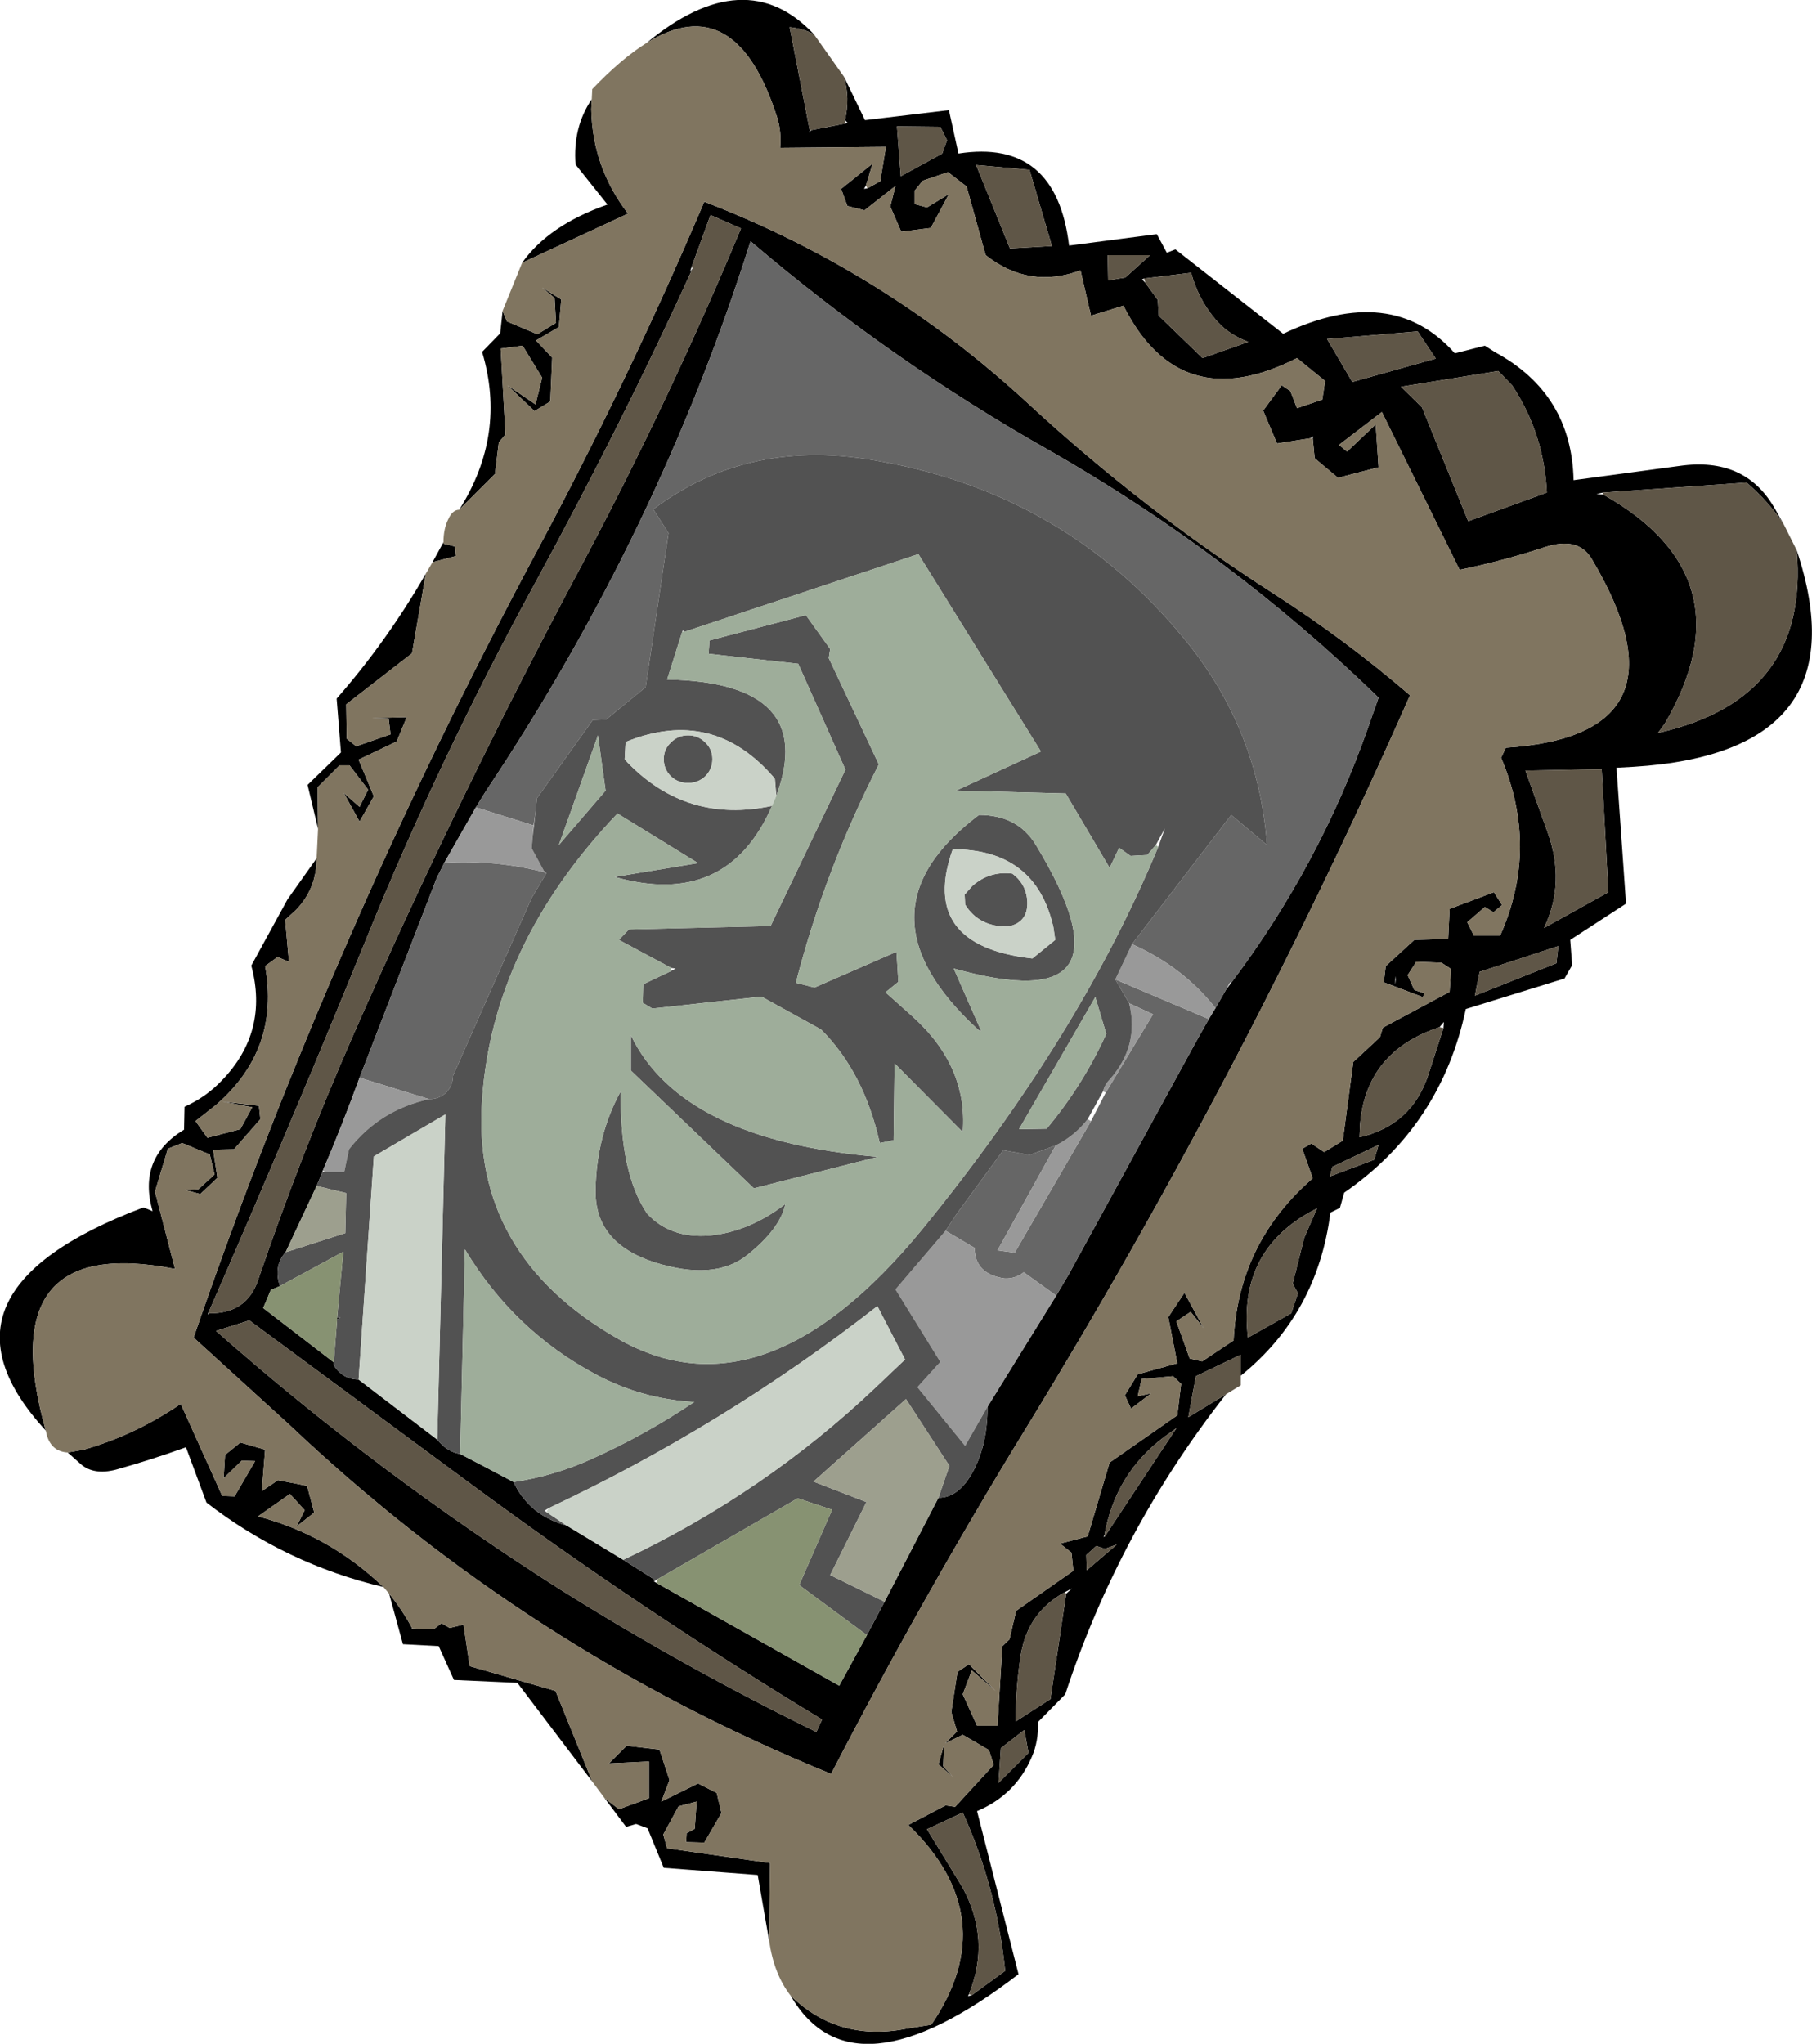
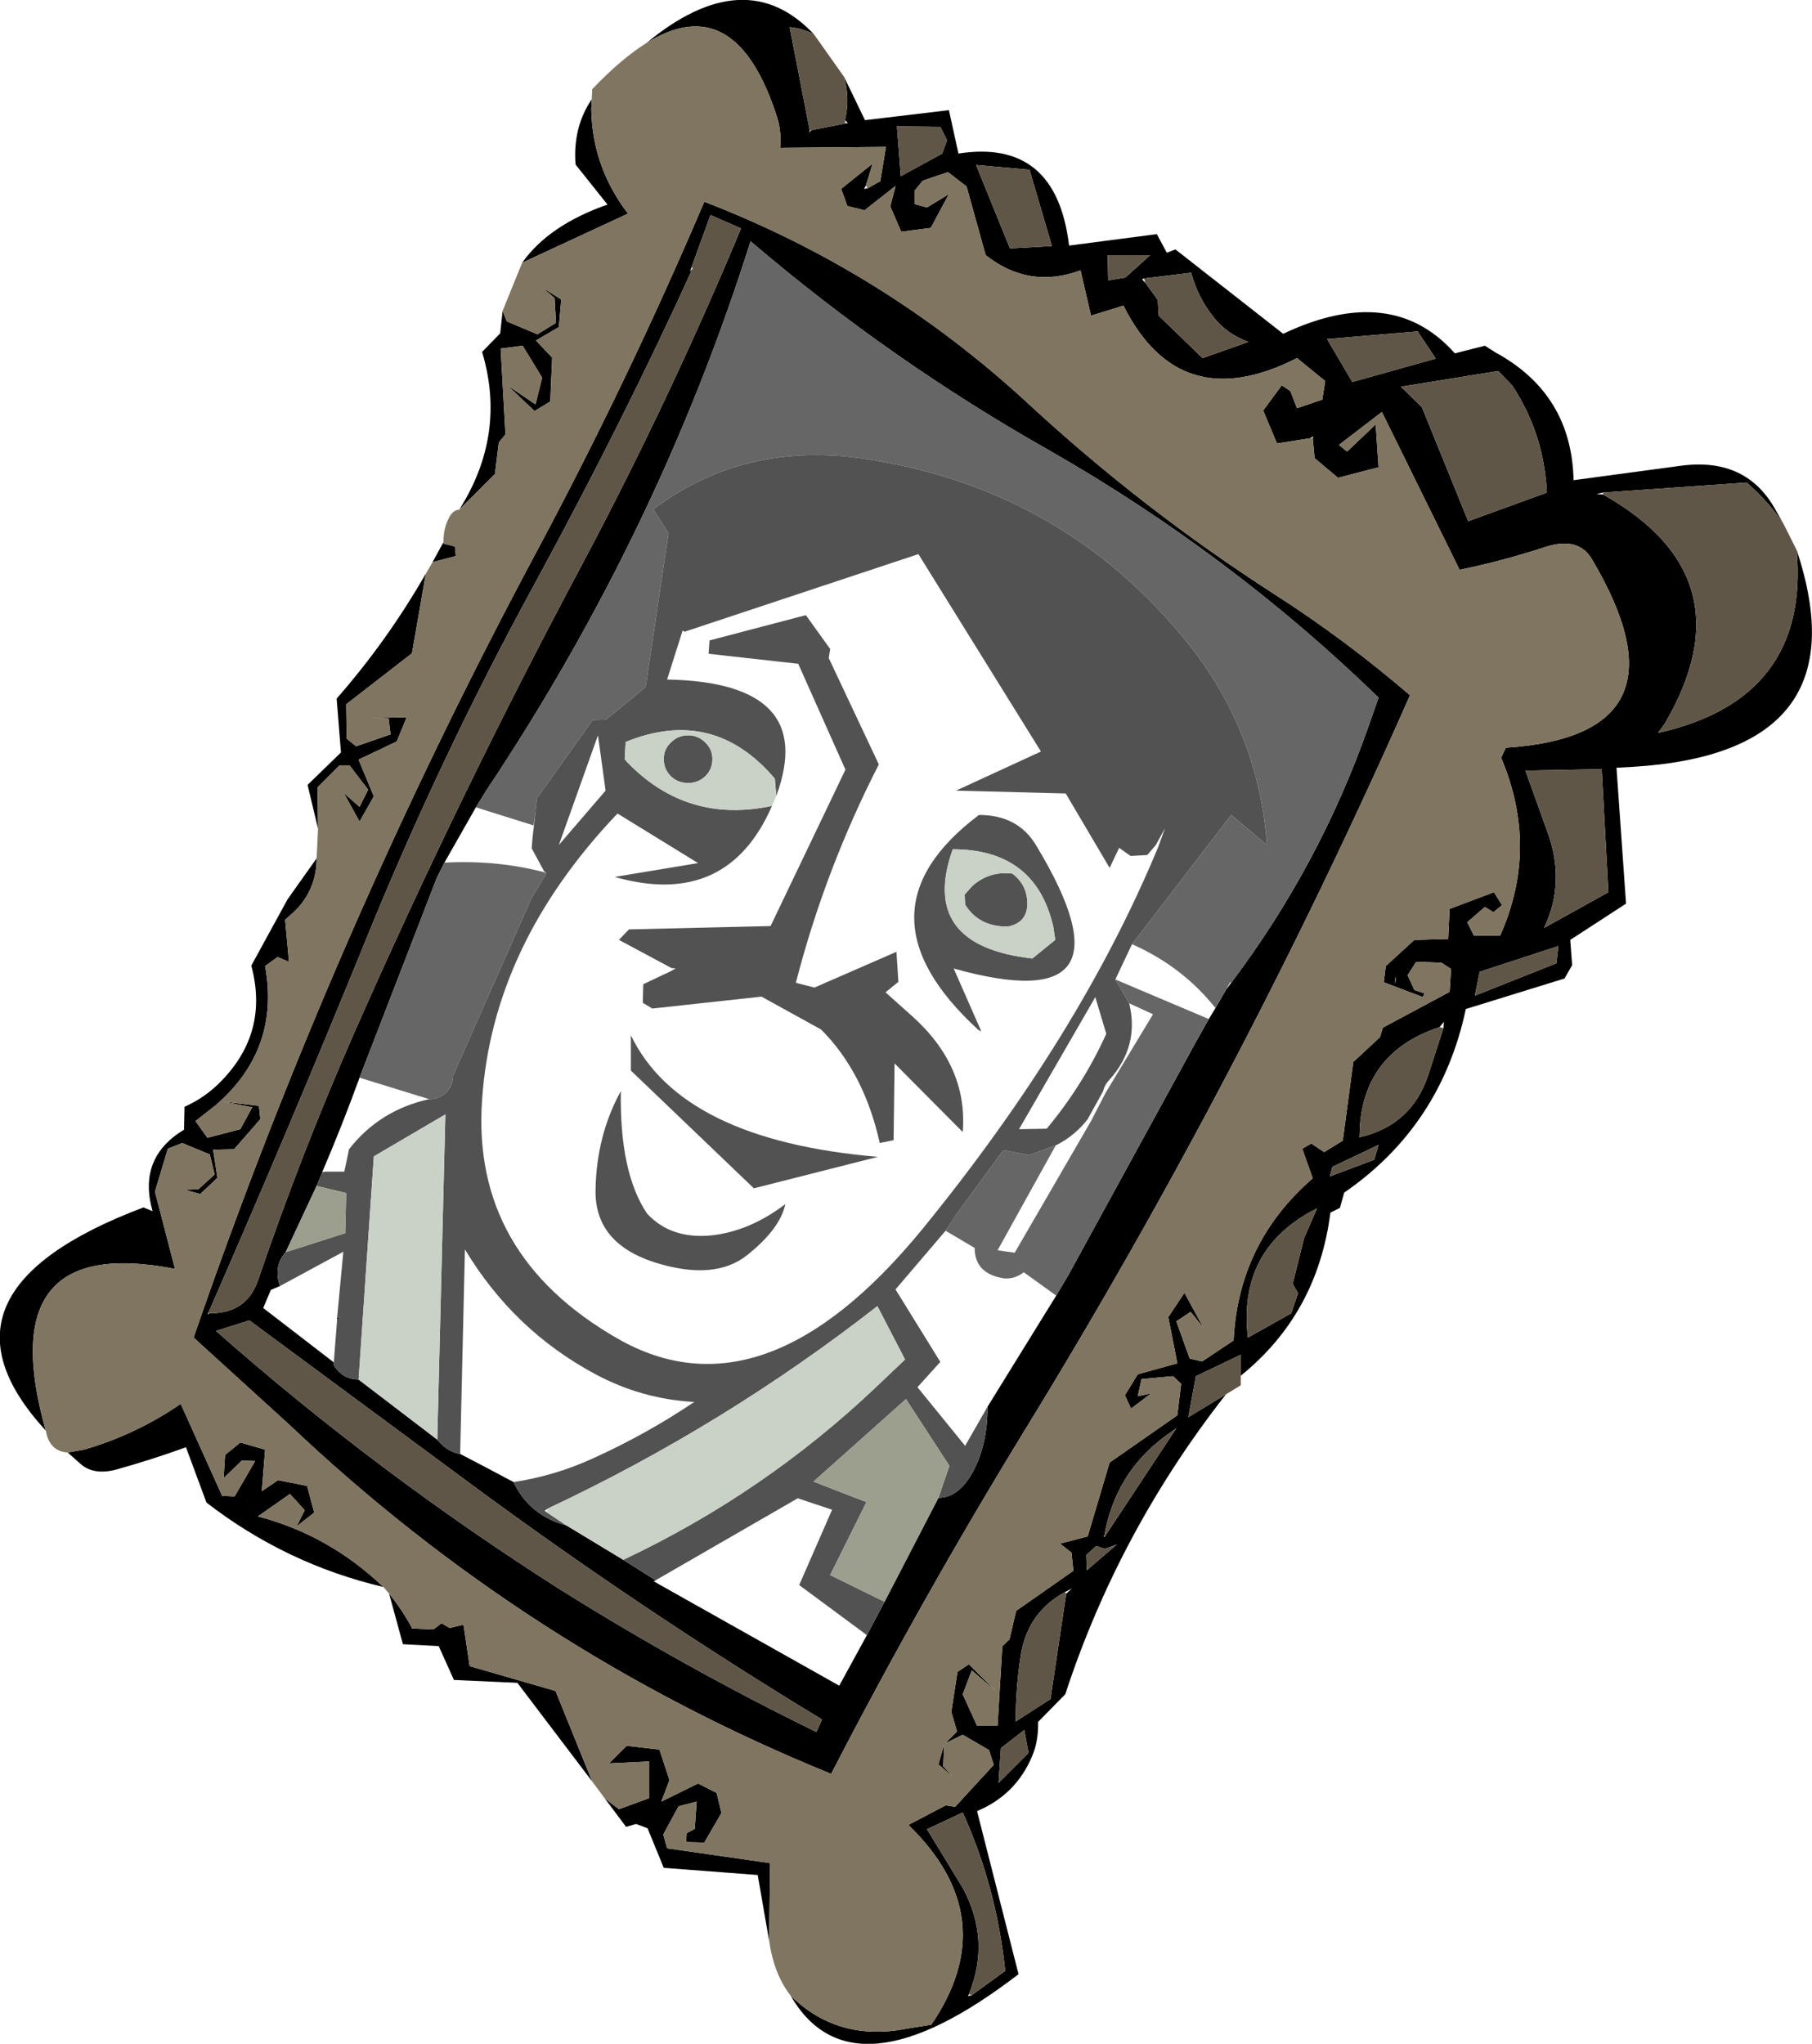
<svg xmlns="http://www.w3.org/2000/svg" height="214.3px" width="190.0px">
  <g transform="matrix(1.0, 0.0, 0.0, 1.0, 70.9, 118.8)">
    <path d="M14.45 -115.2 Q13.35 -115.8 11.9 -115.95 L14.0 -105.15 13.95 -104.9 14.15 -105.15 17.75 -105.85 18.0 -105.9 17.7 -106.2 Q18.25 -108.5 17.6 -110.75 L19.8 -106.2 28.6 -107.25 29.6 -102.7 Q39.85 -104.3 41.2 -93.05 L50.4 -94.25 51.45 -92.3 52.35 -92.65 63.65 -83.8 Q75.05 -89.2 81.65 -81.75 L84.8 -82.55 85.9 -81.85 Q93.9 -77.5 94.1 -68.45 L105.25 -69.95 Q112.0 -70.9 115.1 -65.65 L116.15 -63.8 Q114.7 -66.05 112.25 -68.2 L97.2 -67.15 96.5 -67.0 97.2 -66.95 Q112.65 -58.25 103.65 -42.9 L102.95 -41.95 Q118.85 -45.5 117.5 -61.1 124.55 -39.9 100.4 -38.4 L98.6 -38.3 99.6 -24.05 93.75 -20.25 93.95 -17.6 93.15 -16.2 82.8 -13.0 Q80.2 -0.75 70.05 6.25 L69.6 7.85 68.6 8.35 Q67.25 18.95 59.2 25.45 L59.2 23.25 54.5 25.5 53.7 29.8 57.65 27.4 Q46.4 41.75 40.8 58.85 L37.95 61.75 Q38.0 63.8 37.3 65.4 35.6 69.4 31.55 71.1 L35.9 88.2 Q18.45 101.6 12.0 90.45 17.0 95.35 24.25 93.9 L26.75 93.5 Q34.4 82.3 24.35 72.55 L28.25 70.5 29.25 70.65 33.3 66.25 32.8 64.7 30.05 63.1 28.2 64.0 29.45 62.75 28.85 60.7 29.5 56.5 30.7 55.7 33.5 58.5 31.0 56.35 30.05 58.85 31.55 62.15 33.7 62.15 34.2 53.8 34.95 53.1 35.65 50.1 41.65 45.9 41.45 44.0 40.25 43.05 43.15 42.3 45.45 34.55 52.55 29.6 52.95 26.3 52.1 25.5 48.8 25.8 48.4 27.6 49.8 27.3 47.7 28.9 47.05 27.5 48.4 25.3 52.55 24.15 51.6 19.3 53.3 16.75 55.3 20.45 53.95 18.75 52.45 19.75 53.85 23.65 55.15 23.95 58.45 21.75 Q58.95 11.5 66.75 4.75 L65.65 1.65 66.6 1.1 67.95 2.0 69.9 0.8 71.0 -7.45 73.8 -10.05 74.1 -11.05 81.1 -14.8 81.25 -17.2 80.25 -17.85 77.6 -17.95 76.7 -16.55 77.4 -15.0 78.3 -14.7 78.45 -14.65 78.4 -14.5 78.3 -14.25 74.2 -15.8 74.4 -17.5 77.4 -20.25 80.95 -20.35 81.1 -23.5 85.75 -25.25 86.6 -23.9 85.7 -23.15 84.8 -23.7 82.95 -22.1 83.65 -20.7 86.4 -20.7 Q90.5 -29.9 86.5 -39.35 L87.0 -40.4 Q107.0 -41.7 96.0 -60.2 94.6 -62.55 91.15 -61.45 86.75 -60.0 82.15 -59.05 L74.0 -75.6 69.5 -72.15 70.35 -71.45 73.35 -74.3 73.65 -69.8 69.4 -68.7 66.95 -70.75 66.75 -72.85 66.8 -73.05 66.5 -72.85 63.0 -72.3 61.55 -75.75 63.5 -78.4 64.4 -77.8 65.1 -76.0 67.75 -76.9 68.05 -78.85 65.1 -81.25 Q52.8 -75.0 46.9 -86.75 L43.5 -85.7 42.4 -90.45 Q37.0 -88.45 32.45 -92.05 L30.45 -99.25 28.5 -100.75 25.85 -99.85 25.0 -98.8 25.0 -97.4 26.3 -97.05 28.6 -98.45 26.7 -94.9 23.6 -94.5 22.45 -97.15 23.0 -99.3 19.75 -96.75 17.95 -97.2 17.3 -99.0 20.6 -101.65 19.9 -99.35 19.7 -99.0 20.05 -99.05 21.4 -99.8 22.0 -103.4 10.9 -103.3 Q11.05 -105.0 10.6 -106.45 6.25 -120.1 -3.1 -114.3 7.25 -122.85 14.45 -115.2 M23.55 -100.35 L23.55 -100.3 23.6 -100.35 27.9 -102.7 28.4 -104.1 27.7 -105.5 23.15 -105.55 23.55 -100.35 M49.2 -89.15 L50.5 -87.35 50.6 -85.7 55.2 -81.25 60.0 -82.95 Q57.7 -83.8 56.35 -85.55 54.7 -87.6 54.0 -90.2 L49.05 -89.6 48.85 -89.5 49.2 -89.15 M45.25 -92.05 L45.3 -89.4 47.1 -89.7 49.7 -92.05 45.25 -92.05 M79.65 -81.2 L77.75 -84.05 68.25 -83.25 70.9 -78.75 79.65 -81.2 M76.0 -78.25 L78.2 -76.1 83.05 -64.15 91.3 -67.15 Q91.0 -73.35 87.65 -78.4 L86.2 -79.9 76.0 -78.25 M37.05 -101.0 L31.45 -101.5 35.0 -92.75 39.4 -93.0 37.05 -101.0 M1.6 -90.75 L1.45 -90.3 1.75 -90.7 Q-5.4 -74.95 -14.8 -57.65 -24.75 -39.45 -32.6 -20.1 -40.6 -0.45 -49.05 18.85 L-49.1 19.05 -48.95 18.9 Q-45.05 18.95 -43.85 15.45 -39.35 2.25 -33.85 -10.3 -22.8 -35.4 -9.9 -59.55 -0.7 -76.85 6.8 -94.85 L3.6 -96.25 1.6 -90.75 M58.2 -15.75 Q67.5 -28.1 72.6 -42.65 L73.65 -45.65 Q58.2 -60.65 39.25 -71.5 22.5 -80.95 7.8 -93.5 -1.8 -63.05 -19.95 -35.85 L-21.0 -34.15 -24.3 -28.35 -25.1 -26.75 -33.2 -5.8 Q-35.0 -0.85 -37.05 3.95 L-37.1 4.1 -37.7 5.55 -40.95 12.5 Q-42.25 13.95 -41.55 16.05 L-42.5 16.45 -43.3 18.35 -35.9 24.05 -35.9 24.35 Q-34.95 25.85 -33.3 25.85 L-25.05 32.15 Q-24.0 33.45 -22.65 33.65 -19.85 35.1 -17.05 36.6 -15.4 40.1 -11.5 41.15 L-5.55 44.75 -2.15 46.9 -2.35 47.0 -2.1 47.15 17.1 57.95 20.0 52.65 21.85 49.15 27.5 38.25 Q29.65 38.25 31.15 35.45 32.65 32.65 32.65 28.7 L39.85 17.05 41.15 14.85 54.5 -9.55 55.85 -11.95 56.55 -13.1 57.7 -15.1 58.2 -15.75 M2.95 -97.65 Q21.9 -90.35 36.9 -76.5 48.9 -65.4 62.65 -56.55 70.15 -51.75 76.95 -45.9 59.3 -5.9 36.5 31.25 25.7 48.9 16.25 67.2 -15.6 54.25 -40.55 30.6 L-50.6 21.45 Q-35.95 -21.1 -14.8 -60.65 -5.1 -78.75 2.95 -97.65 M75.4 -16.45 Q75.35 -15.05 75.45 -16.1 L75.4 -16.45 M80.05 -11.1 Q72.3 -8.55 71.7 -0.8 L71.65 0.45 Q77.1 -0.8 78.85 -6.05 L80.45 -11.0 80.5 -11.65 80.05 -11.1 M44.95 42.3 L52.45 30.95 51.2 31.85 Q46.05 35.7 44.9 42.2 L44.8 42.35 44.95 42.3 M65.85 11.0 L67.2 7.9 Q58.85 12.1 59.95 21.45 L64.5 18.9 65.2 16.8 64.65 15.8 65.85 11.0 M73.2 2.8 L73.65 1.25 68.8 3.55 68.55 4.55 73.2 2.8 M92.3 -17.8 L92.5 -19.6 84.25 -16.9 83.75 -14.4 92.3 -17.8 M97.75 -25.25 L97.05 -38.15 89.05 -38.0 91.35 -31.6 Q93.3 -26.3 91.0 -21.5 L97.75 -25.25 M43.0 44.25 L43.05 45.85 46.2 43.15 44.95 43.6 44.05 43.3 43.0 44.25 M40.9 48.3 L41.5 47.75 40.75 48.15 Q36.9 50.25 36.15 54.65 35.6 58.1 35.6 61.7 L39.25 59.35 40.9 48.3 M29.0 67.5 L27.5 66.2 28.1 64.1 28.0 66.4 29.0 67.5 M31.0 90.4 L34.5 87.85 Q33.6 79.1 30.05 71.25 L26.3 73.0 30.05 79.15 Q33.0 84.6 30.7 90.3 L30.6 90.5 31.0 90.4 M36.95 65.0 L36.5 62.6 34.05 64.5 33.8 68.15 36.95 65.0 M-7.5 69.75 L-6.0 70.9 -2.85 69.75 -2.85 65.9 -7.05 66.1 -5.2 64.25 -1.75 64.65 -0.7 67.85 -1.55 70.1 2.3 68.2 4.25 69.2 4.75 71.3 2.95 74.4 1.05 74.35 1.1 73.4 Q1.55 73.2 1.95 72.95 L2.15 70.1 0.25 70.6 -1.35 73.55 -0.95 75.0 9.85 76.55 9.75 84.7 8.55 77.8 -1.3 77.05 -3.0 72.9 -4.2 72.45 -5.25 72.75 -7.5 69.75 M14.7 62.8 L15.3 61.5 Q-3.5 50.1 -21.2 37.05 L-44.75 19.65 -48.25 20.75 Q-31.3 35.7 -12.1 47.9 0.9 56.05 14.7 62.8 M-8.8 68.0 L-16.65 57.65 -23.3 57.35 -24.9 53.8 -28.65 53.6 -30.1 48.3 Q-28.75 49.95 -27.7 51.9 L-27.75 51.95 -27.7 51.95 -25.45 52.05 -24.6 51.4 -23.75 51.9 -22.3 51.55 -21.65 55.9 -12.65 58.5 -8.8 68.0 M-30.7 47.6 Q-40.9 45.2 -49.25 38.75 L-51.4 32.95 Q-55.15 34.3 -58.75 35.3 -61.1 35.9 -62.45 34.7 L-63.8 33.5 -62.1 33.2 Q-56.7 31.65 -51.95 28.4 L-47.6 38.05 -46.3 38.1 -44.15 34.4 -45.55 34.35 -47.45 36.2 -47.3 33.75 -45.7 32.45 -43.1 33.2 -43.45 37.55 -41.75 36.4 -38.7 37.0 -37.95 39.8 -39.8 41.25 -38.95 39.55 -40.5 37.85 -43.85 40.2 Q-36.4 42.15 -30.7 47.6 M-66.1 31.2 Q-79.45 16.7 -55.85 7.8 L-54.9 8.2 Q-56.5 2.6 -51.6 -0.35 L-51.55 -2.75 Q-49.3 -3.75 -47.6 -5.55 -42.7 -10.65 -44.55 -17.55 L-40.75 -24.5 -37.7 -28.8 Q-37.7 -25.6 -39.9 -23.35 L-41.0 -22.35 -40.6 -17.95 -41.8 -18.45 -43.1 -17.5 Q-41.5 -8.75 -48.3 -2.9 L-50.4 -1.25 -49.15 0.5 -45.7 -0.4 -44.45 -2.7 -47.6 -3.3 -43.75 -2.85 -43.6 -1.45 -46.35 1.7 -48.55 1.75 -48.1 4.7 -49.9 6.4 -51.55 5.95 -50.1 5.9 -48.4 4.35 -48.9 2.25 -51.8 1.05 -53.3 1.65 -54.65 6.15 -52.55 14.25 Q-71.95 10.45 -66.1 31.2 M-37.55 -31.9 L-38.65 -36.5 -35.15 -39.9 -35.6 -45.55 Q-30.3 -51.6 -26.25 -58.65 L-27.7 -50.3 -34.6 -44.95 -34.55 -41.35 -33.55 -40.55 -29.95 -41.8 -30.15 -43.45 -31.9 -43.5 -28.25 -43.6 -29.3 -41.05 -33.3 -39.15 -31.7 -35.3 -33.2 -32.65 -34.85 -35.65 -33.2 -34.2 -32.3 -36.0 -34.25 -38.55 -35.3 -38.55 -37.6 -36.25 -37.55 -31.9 M-25.55 -59.85 L-24.4 -61.95 -24.4 -61.8 -23.2 -61.5 -23.1 -60.5 -25.55 -59.85 M-22.75 -65.35 Q-17.75 -73.25 -20.35 -81.9 L-18.45 -83.85 -18.2 -86.2 -17.75 -85.1 -14.55 -83.75 -12.6 -84.95 -12.75 -87.55 -14.05 -88.65 -12.05 -87.4 -12.3 -84.5 -14.7 -83.1 -13.0 -81.3 -13.2 -76.7 -14.85 -75.7 -17.7 -78.4 -14.75 -76.4 -14.05 -79.2 -16.1 -82.55 -18.4 -82.25 -17.9 -73.25 -18.6 -72.4 -19.0 -69.1 -22.75 -65.35 M-16.15 -91.25 Q-13.35 -95.2 -7.2 -97.35 L-10.55 -101.55 Q-10.85 -105.45 -8.85 -108.4 L-8.9 -107.35 Q-8.8 -101.3 -5.05 -96.4 L-16.15 -91.25 M-35.55 19.55 L-35.55 19.35 -35.2 19.35 -35.55 19.55" fill="#000000" fill-rule="evenodd" stroke="none" />
    <path d="M-21.0 -34.15 L-19.95 -35.85 Q-1.8 -63.05 7.8 -93.5 22.5 -80.95 39.25 -71.5 58.2 -60.65 73.65 -45.65 L72.6 -42.65 Q67.5 -28.1 58.2 -15.75 L58.1 -15.8 57.7 -15.1 56.55 -13.1 Q53.1 -17.45 47.8 -19.8 L58.2 -33.35 61.95 -30.2 Q61.05 -42.4 53.25 -51.85 40.85 -66.95 21.5 -70.4 7.75 -73.05 -2.4 -65.4 L-0.8 -62.9 -3.2 -46.75 -7.35 -43.35 -8.75 -43.3 -14.6 -35.1 -14.75 -33.65 -14.95 -32.25 -21.0 -34.15 M55.85 -11.95 L54.5 -9.55 41.15 14.85 39.85 17.05 36.45 14.6 Q35.55 15.3 34.45 15.25 31.3 14.8 31.3 12.05 L28.25 10.25 29.4 8.5 34.3 1.8 37.05 2.3 39.8 1.3 33.7 12.3 35.5 12.55 43.5 -1.25 45.05 -4.25 50.0 -12.45 47.5 -13.6 46.05 -16.1 55.85 -11.95 M-33.2 -5.8 L-25.1 -26.75 -24.3 -28.35 Q-18.9 -28.65 -13.85 -27.35 L-13.6 -27.25 -15.15 -24.65 -23.4 -6.0 Q-23.4 -5.0 -24.1 -4.25 -24.85 -3.55 -25.9 -3.55 L-33.2 -5.8" fill="#666666" fill-rule="evenodd" stroke="none" />
-     <path d="M56.55 -13.1 L55.85 -11.95 46.05 -16.1 47.8 -19.8 Q53.1 -17.45 56.55 -13.1 M39.85 17.05 L32.65 28.7 30.3 32.8 25.3 26.65 27.7 24.0 23.0 16.4 28.25 10.25 31.3 12.05 Q31.3 14.8 34.45 15.25 35.55 15.3 36.45 14.6 L39.85 17.05 M-37.05 3.95 Q-35.0 -0.85 -33.2 -5.8 L-25.9 -3.55 Q-31.1 -2.4 -34.3 1.7 L-34.8 4.05 -36.8 4.05 -37.05 3.95 M-24.3 -28.35 L-21.0 -34.15 -14.95 -32.25 -15.05 -31.05 -15.15 -29.85 -13.85 -27.45 -13.85 -27.35 Q-18.9 -28.65 -24.3 -28.35 M47.5 -13.6 L50.0 -12.45 45.05 -4.25 44.75 -4.35 Q44.95 -5.1 45.45 -5.6 48.6 -9.15 47.5 -13.6 M43.5 -1.25 L35.5 12.55 33.7 12.3 39.8 1.3 Q41.8 0.3 43.15 -1.45 L43.5 -1.25" fill="#999999" fill-rule="evenodd" stroke="none" />
    <path d="M58.2 -15.75 L57.7 -15.1 58.1 -15.8 58.2 -15.75" fill="#cccccc" fill-rule="evenodd" stroke="none" />
    <path d="M-0.5 -17.3 L-6.0 -20.25 -4.95 -21.35 9.9 -21.7 17.75 -38.1 12.8 -49.2 3.4 -50.25 3.5 -51.65 13.6 -54.3 16.15 -50.75 16.0 -49.8 21.25 -38.65 Q15.6 -27.6 12.55 -15.75 L14.5 -15.25 23.1 -19.0 23.3 -15.85 21.95 -14.75 24.75 -12.25 Q30.6 -7.0 30.05 -0.1 L22.9 -7.3 22.8 0.75 21.35 1.05 Q19.7 -6.35 15.2 -10.85 L8.95 -14.3 -2.5 -13.05 -3.5 -13.65 -3.45 -15.6 -0.6 -16.95 -0.05 -17.25 -0.5 -17.3 M0.85 -52.55 L0.7 -52.7 0.65 -52.6 -0.95 -47.55 Q14.9 -47.25 10.5 -35.35 L10.35 -37.15 Q3.9 -44.75 -5.3 -41.0 L-5.4 -39.2 -5.1 -38.85 Q1.15 -32.4 10.05 -34.3 5.35 -23.5 -6.45 -26.85 L2.3 -28.3 -6.15 -33.5 Q-19.25 -19.75 -20.35 -3.5 -21.5 12.75 -6.15 21.55 9.2 30.35 25.8 10.1 42.35 -10.2 50.55 -30.0 L51.25 -31.95 50.3 -30.2 49.4 -29.15 47.65 -29.05 46.45 -29.9 45.45 -27.8 40.85 -35.6 29.35 -35.9 38.25 -40.0 25.4 -60.7 0.85 -52.55 M32.65 28.7 Q32.65 32.65 31.15 35.45 29.65 38.25 27.5 38.25 L28.65 34.9 24.1 27.9 14.4 36.55 19.95 38.7 16.15 46.35 21.85 49.15 20.0 52.65 12.9 47.4 16.35 39.5 12.75 38.3 -1.9 46.75 -2.15 46.9 -5.55 44.75 Q9.2 37.8 21.0 26.6 L24.0 23.75 21.1 18.15 Q5.1 30.65 -13.4 39.35 L-13.8 39.6 -13.6 39.75 -11.5 41.15 Q-15.4 40.1 -17.05 36.6 -12.75 35.95 -8.8 34.15 -3.15 31.6 1.9 28.2 -3.6 27.9 -8.45 25.3 -17.05 20.7 -22.15 12.2 L-22.65 33.65 Q-24.0 33.45 -25.05 32.15 L-24.2 -1.95 -31.7 2.45 -33.3 25.85 Q-34.95 25.85 -35.9 24.35 L-35.9 24.05 -35.55 19.55 -35.2 19.35 -35.55 19.35 -34.9 12.45 -41.55 16.05 Q-42.25 13.95 -40.95 12.5 L-34.7 10.5 -34.6 6.3 -37.7 5.55 -37.1 4.1 -36.8 4.05 -34.8 4.05 -34.3 1.7 Q-31.1 -2.4 -25.9 -3.55 -24.85 -3.55 -24.1 -4.25 -23.4 -5.0 -23.4 -6.0 L-15.15 -24.65 -13.6 -27.25 -13.85 -27.45 -15.15 -29.85 -15.05 -31.05 -14.75 -33.65 -14.6 -35.1 -8.75 -43.3 -7.35 -43.35 -3.2 -46.75 -0.8 -62.9 -2.4 -65.4 Q7.75 -73.05 21.5 -70.4 40.85 -66.95 53.25 -51.85 61.05 -42.4 61.95 -30.2 L58.2 -33.35 47.8 -19.8 46.05 -16.1 47.5 -13.6 Q48.6 -9.15 45.45 -5.6 44.95 -5.1 44.75 -4.35 L43.15 -1.45 Q41.8 0.3 39.8 1.3 L37.05 2.3 34.3 1.8 29.4 8.5 28.25 10.25 23.0 16.4 27.7 24.0 25.3 26.65 30.3 32.8 32.65 28.7 M31.75 -33.35 Q35.85 -33.35 37.75 -30.15 48.9 -11.7 29.1 -17.25 L32.0 -10.65 31.7 -10.8 Q18.2 -23.15 31.75 -33.35 M31.05 -25.9 Q32.85 -27.5 35.25 -27.2 36.6 -26.2 36.8 -24.55 37.05 -22.1 34.8 -21.65 31.75 -21.6 30.3 -23.95 L30.25 -25.0 31.05 -25.9 M39.75 -20.25 L39.55 -21.6 Q37.7 -29.75 29.0 -29.75 25.4 -19.65 37.35 -18.3 L39.75 -20.25 M1.25 -41.7 Q2.3 -41.7 3.05 -40.95 3.8 -40.25 3.8 -39.2 3.8 -38.15 3.05 -37.4 2.3 -36.7 1.25 -36.7 0.2 -36.7 -0.55 -37.4 -1.3 -38.15 -1.3 -39.2 -1.3 -40.25 -0.55 -40.95 0.2 -41.7 1.25 -41.7 M35.95 -0.4 L38.85 -0.45 Q42.65 -5.0 45.1 -10.4 L43.95 -14.25 35.95 -0.4 M3.55 10.75 Q7.65 10.35 11.45 7.45 10.9 10.05 7.45 12.8 4.0 15.55 -2.3 13.55 -8.6 11.5 -8.45 5.9 -8.35 0.25 -5.8 -4.4 -5.95 4.15 -3.05 8.45 -0.6 11.1 3.55 10.75 M21.15 2.5 L8.15 5.8 -4.75 -6.55 -4.75 -10.25 Q0.55 0.75 21.15 2.5 M-7.4 -35.9 L-8.2 -41.7 -12.3 -30.2 -7.4 -35.9" fill="#525252" fill-rule="evenodd" stroke="none" />
    <path d="M10.5 -35.35 L10.35 -35.0 10.05 -34.3 Q1.15 -32.4 -5.1 -38.85 L-5.4 -39.2 -5.3 -41.0 Q3.9 -44.75 10.35 -37.15 L10.5 -35.35 M-5.55 44.75 L-11.5 41.15 -13.6 39.75 -13.4 39.35 Q5.1 30.65 21.1 18.15 L24.0 23.75 21.0 26.6 Q9.2 37.8 -5.55 44.75 M-25.05 32.15 L-33.3 25.85 -31.7 2.45 -24.2 -1.95 -25.05 32.15 M31.05 -25.9 L30.25 -25.0 30.3 -23.95 Q31.75 -21.6 34.8 -21.65 37.05 -22.1 36.8 -24.55 36.6 -26.2 35.25 -27.2 32.85 -27.5 31.05 -25.9 M1.25 -41.7 Q0.2 -41.7 -0.55 -40.95 -1.3 -40.25 -1.3 -39.2 -1.3 -38.15 -0.55 -37.4 0.2 -36.7 1.25 -36.7 2.3 -36.7 3.05 -37.4 3.8 -38.15 3.8 -39.2 3.8 -40.25 3.05 -40.95 2.3 -41.7 1.25 -41.7 M39.75 -20.25 L37.35 -18.3 Q25.4 -19.65 29.0 -29.75 37.7 -29.75 39.55 -21.6 L39.75 -20.25" fill="#cad2c8" fill-rule="evenodd" stroke="none" />
-     <path d="M-0.6 -16.95 L-3.45 -15.6 -3.5 -13.65 -2.5 -13.05 8.95 -14.3 15.2 -10.85 Q19.7 -6.35 21.35 1.05 L22.8 0.75 22.9 -7.3 30.05 -0.1 Q30.6 -7.0 24.75 -12.25 L21.95 -14.75 23.3 -15.85 23.1 -19.0 14.5 -15.25 12.55 -15.75 Q15.6 -27.6 21.25 -38.65 L16.0 -49.8 16.15 -50.75 13.6 -54.3 3.5 -51.65 3.4 -50.25 12.8 -49.2 17.75 -38.1 9.9 -21.7 -4.95 -21.35 -6.0 -20.25 -0.5 -17.3 -0.6 -16.95 M0.65 -52.6 L0.85 -52.55 25.4 -60.7 38.25 -40.0 29.35 -35.9 40.85 -35.6 45.45 -27.8 46.45 -29.9 47.65 -29.05 49.4 -29.15 50.3 -30.2 50.55 -30.0 Q42.35 -10.2 25.8 10.1 9.2 30.35 -6.15 21.55 -21.5 12.75 -20.35 -3.5 -19.25 -19.75 -6.15 -33.5 L2.3 -28.3 -6.45 -26.85 Q5.35 -23.5 10.05 -34.3 L10.35 -35.0 10.5 -35.35 Q14.9 -47.25 -0.95 -47.55 L0.65 -52.6 M-17.05 36.6 Q-19.85 35.1 -22.65 33.65 L-22.15 12.2 Q-17.05 20.7 -8.45 25.3 -3.6 27.9 1.9 28.2 -3.15 31.6 -8.8 34.15 -12.75 35.95 -17.05 36.6 M31.75 -33.35 Q18.2 -23.15 31.7 -10.8 L32.0 -10.65 29.1 -17.25 Q48.9 -11.7 37.75 -30.15 35.85 -33.35 31.75 -33.35 M35.95 -0.4 L43.95 -14.25 45.1 -10.4 Q42.65 -5.0 38.85 -0.45 L35.95 -0.4 M3.55 10.75 Q-0.6 11.1 -3.05 8.45 -5.95 4.15 -5.8 -4.4 -8.35 0.25 -8.45 5.9 -8.6 11.5 -2.3 13.55 4.0 15.55 7.45 12.8 10.9 10.05 11.45 7.45 7.65 10.35 3.55 10.75 M21.15 2.5 Q0.55 0.75 -4.75 -10.25 L-4.75 -6.55 8.15 5.8 21.15 2.5 M-7.4 -35.9 L-12.3 -30.2 -8.2 -41.7 -7.4 -35.9" fill="#9ead9a" fill-rule="evenodd" stroke="none" />
    <path d="M27.5 38.25 L21.85 49.15 16.15 46.35 19.95 38.7 14.4 36.55 24.1 27.9 28.65 34.9 27.5 38.25 M-40.95 12.5 L-37.7 5.55 -34.6 6.3 -34.7 10.5 -40.95 12.5" fill="#9d9f8e" fill-rule="evenodd" stroke="none" />
-     <path d="M20.0 52.65 L17.1 57.95 -2.1 47.15 -1.9 46.75 12.75 38.3 16.35 39.5 12.9 47.4 20.0 52.65 M-35.9 24.05 L-43.3 18.35 -42.5 16.45 -41.55 16.05 -34.9 12.45 -35.55 19.35 -35.55 19.55 -35.9 24.05" fill="#879272" fill-rule="evenodd" stroke="none" />
    <path d="M-3.1 -114.3 Q6.25 -120.1 10.6 -106.45 11.05 -105.0 10.9 -103.3 L22.0 -103.4 21.4 -99.8 20.05 -99.05 19.9 -99.35 20.6 -101.65 17.3 -99.0 17.95 -97.2 19.75 -96.75 23.0 -99.3 22.45 -97.15 23.6 -94.5 26.7 -94.9 28.6 -98.45 26.3 -97.05 25.0 -97.4 25.0 -98.8 25.85 -99.85 28.5 -100.75 30.45 -99.25 32.45 -92.05 Q37.0 -88.45 42.4 -90.45 L43.5 -85.7 46.9 -86.75 Q52.8 -75.0 65.1 -81.25 L68.05 -78.85 67.75 -76.9 65.1 -76.0 64.4 -77.8 63.5 -78.4 61.55 -75.75 63.0 -72.3 66.5 -72.85 66.75 -72.85 66.95 -70.75 69.4 -68.7 73.65 -69.8 73.35 -74.3 70.35 -71.45 69.5 -72.15 74.0 -75.6 82.15 -59.05 Q86.75 -60.0 91.15 -61.45 94.6 -62.55 96.0 -60.2 107.0 -41.7 87.0 -40.4 L86.5 -39.35 Q90.5 -29.9 86.4 -20.7 L83.65 -20.7 82.95 -22.1 84.8 -23.7 85.7 -23.15 86.6 -23.9 85.75 -25.25 81.1 -23.5 80.95 -20.35 77.4 -20.25 74.4 -17.5 74.2 -15.8 78.3 -14.25 78.4 -14.5 78.45 -14.65 78.3 -14.7 77.4 -15.0 76.7 -16.55 77.6 -17.95 80.25 -17.85 81.25 -17.2 81.1 -14.8 74.1 -11.05 73.8 -10.05 71.0 -7.45 69.9 0.8 67.95 2.0 66.6 1.1 65.65 1.65 66.75 4.75 Q58.95 11.5 58.45 21.75 L55.15 23.95 53.85 23.65 52.45 19.75 53.95 18.75 55.3 20.45 53.3 16.75 51.6 19.3 52.55 24.15 48.4 25.3 47.05 27.5 47.7 28.9 49.8 27.3 48.4 27.6 48.8 25.8 52.1 25.5 52.95 26.3 52.55 29.6 45.45 34.55 43.15 42.3 40.25 43.05 41.45 44.0 41.65 45.9 35.65 50.1 34.95 53.1 34.2 53.8 33.7 62.15 31.55 62.15 30.05 58.85 31.0 56.35 33.5 58.5 30.7 55.7 29.5 56.5 28.85 60.7 29.45 62.75 28.2 64.0 30.05 63.1 32.8 64.7 33.3 66.25 29.25 70.65 28.25 70.5 24.35 72.55 Q34.4 82.3 26.75 93.5 L24.25 93.9 Q17.0 95.35 12.0 90.45 10.25 88.2 9.75 84.7 L9.85 76.55 -0.95 75.0 -1.35 73.55 0.25 70.6 2.15 70.1 1.95 72.95 Q1.55 73.2 1.1 73.4 L1.05 74.35 2.95 74.4 4.75 71.3 4.25 69.2 2.3 68.2 -1.55 70.1 -0.7 67.85 -1.75 64.65 -5.2 64.25 -7.05 66.1 -2.85 65.9 -2.85 69.75 -6.0 70.9 -7.5 69.75 -8.8 68.0 -12.65 58.5 -21.65 55.9 -22.3 51.55 -23.75 51.9 -24.6 51.4 -25.45 52.05 -27.7 51.95 -27.7 51.9 Q-28.75 49.95 -30.1 48.3 L-30.7 47.6 Q-36.4 42.15 -43.85 40.2 L-40.5 37.85 -38.95 39.55 -39.8 41.25 -37.95 39.8 -38.7 37.0 -41.75 36.4 -43.45 37.55 -43.1 33.2 -45.7 32.45 -47.3 33.75 -47.45 36.2 -45.55 34.35 -44.15 34.4 -46.3 38.1 -47.6 38.05 -51.95 28.4 Q-56.7 31.65 -62.1 33.2 L-63.8 33.5 Q-65.5 33.4 -66.0 31.65 L-66.1 31.2 Q-71.95 10.45 -52.55 14.25 L-54.65 6.15 -53.3 1.65 -51.8 1.05 -48.9 2.25 -48.4 4.35 -50.1 5.9 -51.55 5.95 -49.9 6.4 -48.1 4.7 -48.55 1.75 -46.35 1.7 -43.6 -1.45 -43.75 -2.85 -47.6 -3.3 -44.45 -2.7 -45.7 -0.4 -49.15 0.5 -50.4 -1.25 -48.3 -2.9 Q-41.5 -8.75 -43.1 -17.5 L-41.8 -18.45 -40.6 -17.95 -41.0 -22.35 -39.9 -23.35 Q-37.7 -25.6 -37.7 -28.8 L-37.55 -31.9 -37.6 -36.25 -35.3 -38.55 -34.25 -38.55 -32.3 -36.0 -33.2 -34.2 -34.85 -35.65 -33.2 -32.65 -31.7 -35.3 -33.3 -39.15 -29.3 -41.05 -28.25 -43.6 -31.9 -43.5 -30.15 -43.45 -29.95 -41.8 -33.55 -40.55 -34.55 -41.35 -34.6 -44.95 -27.7 -50.3 -26.25 -58.65 -25.55 -59.85 -23.1 -60.5 -23.2 -61.5 -24.4 -61.8 -24.4 -61.95 Q-24.4 -63.35 -23.9 -64.35 -23.45 -65.35 -22.75 -65.35 L-19.0 -69.1 -18.6 -72.4 -17.9 -73.25 -18.4 -82.25 -16.1 -82.55 -14.05 -79.2 -14.75 -76.4 -17.7 -78.4 -14.85 -75.7 -13.2 -76.7 -13.0 -81.3 -14.7 -83.1 -12.3 -84.5 -12.05 -87.4 -14.05 -88.65 -12.75 -87.55 -12.6 -84.95 -14.55 -83.75 -17.75 -85.1 -18.2 -86.2 -16.15 -91.25 -5.05 -96.4 Q-8.8 -101.3 -8.9 -107.35 L-8.85 -108.4 -8.8 -109.45 Q-5.75 -112.65 -3.1 -114.3 M2.95 -97.65 Q-5.1 -78.75 -14.8 -60.65 -35.95 -21.1 -50.6 21.45 L-40.55 30.6 Q-15.6 54.25 16.25 67.2 25.7 48.9 36.5 31.25 59.3 -5.9 76.95 -45.9 70.15 -51.75 62.65 -56.55 48.9 -65.4 36.9 -76.5 21.9 -90.35 2.95 -97.65 M29.0 67.5 L28.0 66.4 28.1 64.1 27.5 66.2 29.0 67.5" fill="#807560" fill-rule="evenodd" stroke="none" />
    <path d="M14.0 -105.15 L11.9 -115.95 Q13.35 -115.8 14.45 -115.2 L17.6 -110.75 Q18.25 -108.5 17.7 -106.2 L17.75 -105.85 14.15 -105.15 14.0 -105.15 M57.65 27.4 L53.7 29.8 54.5 25.5 59.2 23.25 59.2 25.45 59.2 26.45 57.65 27.4 M117.5 -61.1 Q118.85 -45.5 102.95 -41.95 L103.65 -42.9 Q112.65 -58.25 97.2 -66.95 L97.2 -67.15 112.25 -68.2 Q114.7 -66.05 116.15 -63.8 L117.5 -61.1 M23.6 -100.35 L23.55 -100.35 23.15 -105.55 27.7 -105.5 28.4 -104.1 27.9 -102.7 23.6 -100.35 M37.05 -101.0 L39.4 -93.0 35.0 -92.75 31.45 -101.5 37.05 -101.0 M76.0 -78.25 L86.2 -79.9 87.65 -78.4 Q91.0 -73.35 91.3 -67.15 L83.05 -64.15 78.2 -76.1 76.0 -78.25 M79.65 -81.2 L70.9 -78.75 68.25 -83.25 77.75 -84.05 79.65 -81.2 M45.25 -92.05 L49.7 -92.05 47.1 -89.7 45.3 -89.4 45.25 -92.05 M49.05 -89.6 L54.0 -90.2 Q54.7 -87.6 56.35 -85.55 57.7 -83.8 60.0 -82.95 L55.2 -81.25 50.6 -85.7 50.5 -87.35 49.2 -89.15 49.05 -89.6 M1.75 -90.7 L1.6 -90.75 3.6 -96.25 6.8 -94.85 Q-0.7 -76.85 -9.9 -59.55 -22.8 -35.4 -33.85 -10.3 -39.35 2.25 -43.85 15.45 -45.05 18.95 -48.95 18.9 L-49.05 18.85 Q-40.6 -0.45 -32.6 -20.1 -24.75 -39.45 -14.8 -57.65 -5.4 -74.95 1.75 -90.7 M80.45 -11.0 L78.85 -6.05 Q77.1 -0.8 71.65 0.45 L71.7 -0.8 Q72.3 -8.55 80.05 -11.1 L80.45 -11.0 M97.75 -25.25 L91.0 -21.5 Q93.3 -26.3 91.35 -31.6 L89.05 -38.0 97.05 -38.15 97.75 -25.25 M92.3 -17.8 L83.75 -14.4 84.25 -16.9 92.5 -19.6 92.3 -17.8 M73.2 2.8 L68.55 4.55 68.8 3.55 73.65 1.25 73.2 2.8 M65.85 11.0 L64.65 15.8 65.2 16.8 64.5 18.9 59.95 21.45 Q58.85 12.1 67.2 7.9 L65.85 11.0 M44.9 42.2 Q46.05 35.7 51.2 31.85 L52.45 30.95 44.95 42.3 44.9 42.2 M43.0 44.25 L44.05 43.3 44.95 43.6 46.2 43.15 43.05 45.85 43.0 44.25 M40.9 48.3 L39.25 59.35 35.6 61.7 Q35.6 58.1 36.15 54.65 36.9 50.25 40.75 48.15 L40.9 48.3 M30.7 90.3 Q33.0 84.6 30.05 79.15 L26.3 73.0 30.05 71.25 Q33.6 79.1 34.5 87.85 L31.0 90.4 30.7 90.3 M36.95 65.0 L33.8 68.15 34.05 64.5 36.5 62.6 36.95 65.0 M14.7 62.8 Q0.9 56.05 -12.1 47.9 -31.3 35.7 -48.25 20.75 L-44.75 19.65 -21.2 37.05 Q-3.5 50.1 15.3 61.5 L14.7 62.8" fill="#5f5647" fill-rule="evenodd" stroke="none" />
  </g>
</svg>